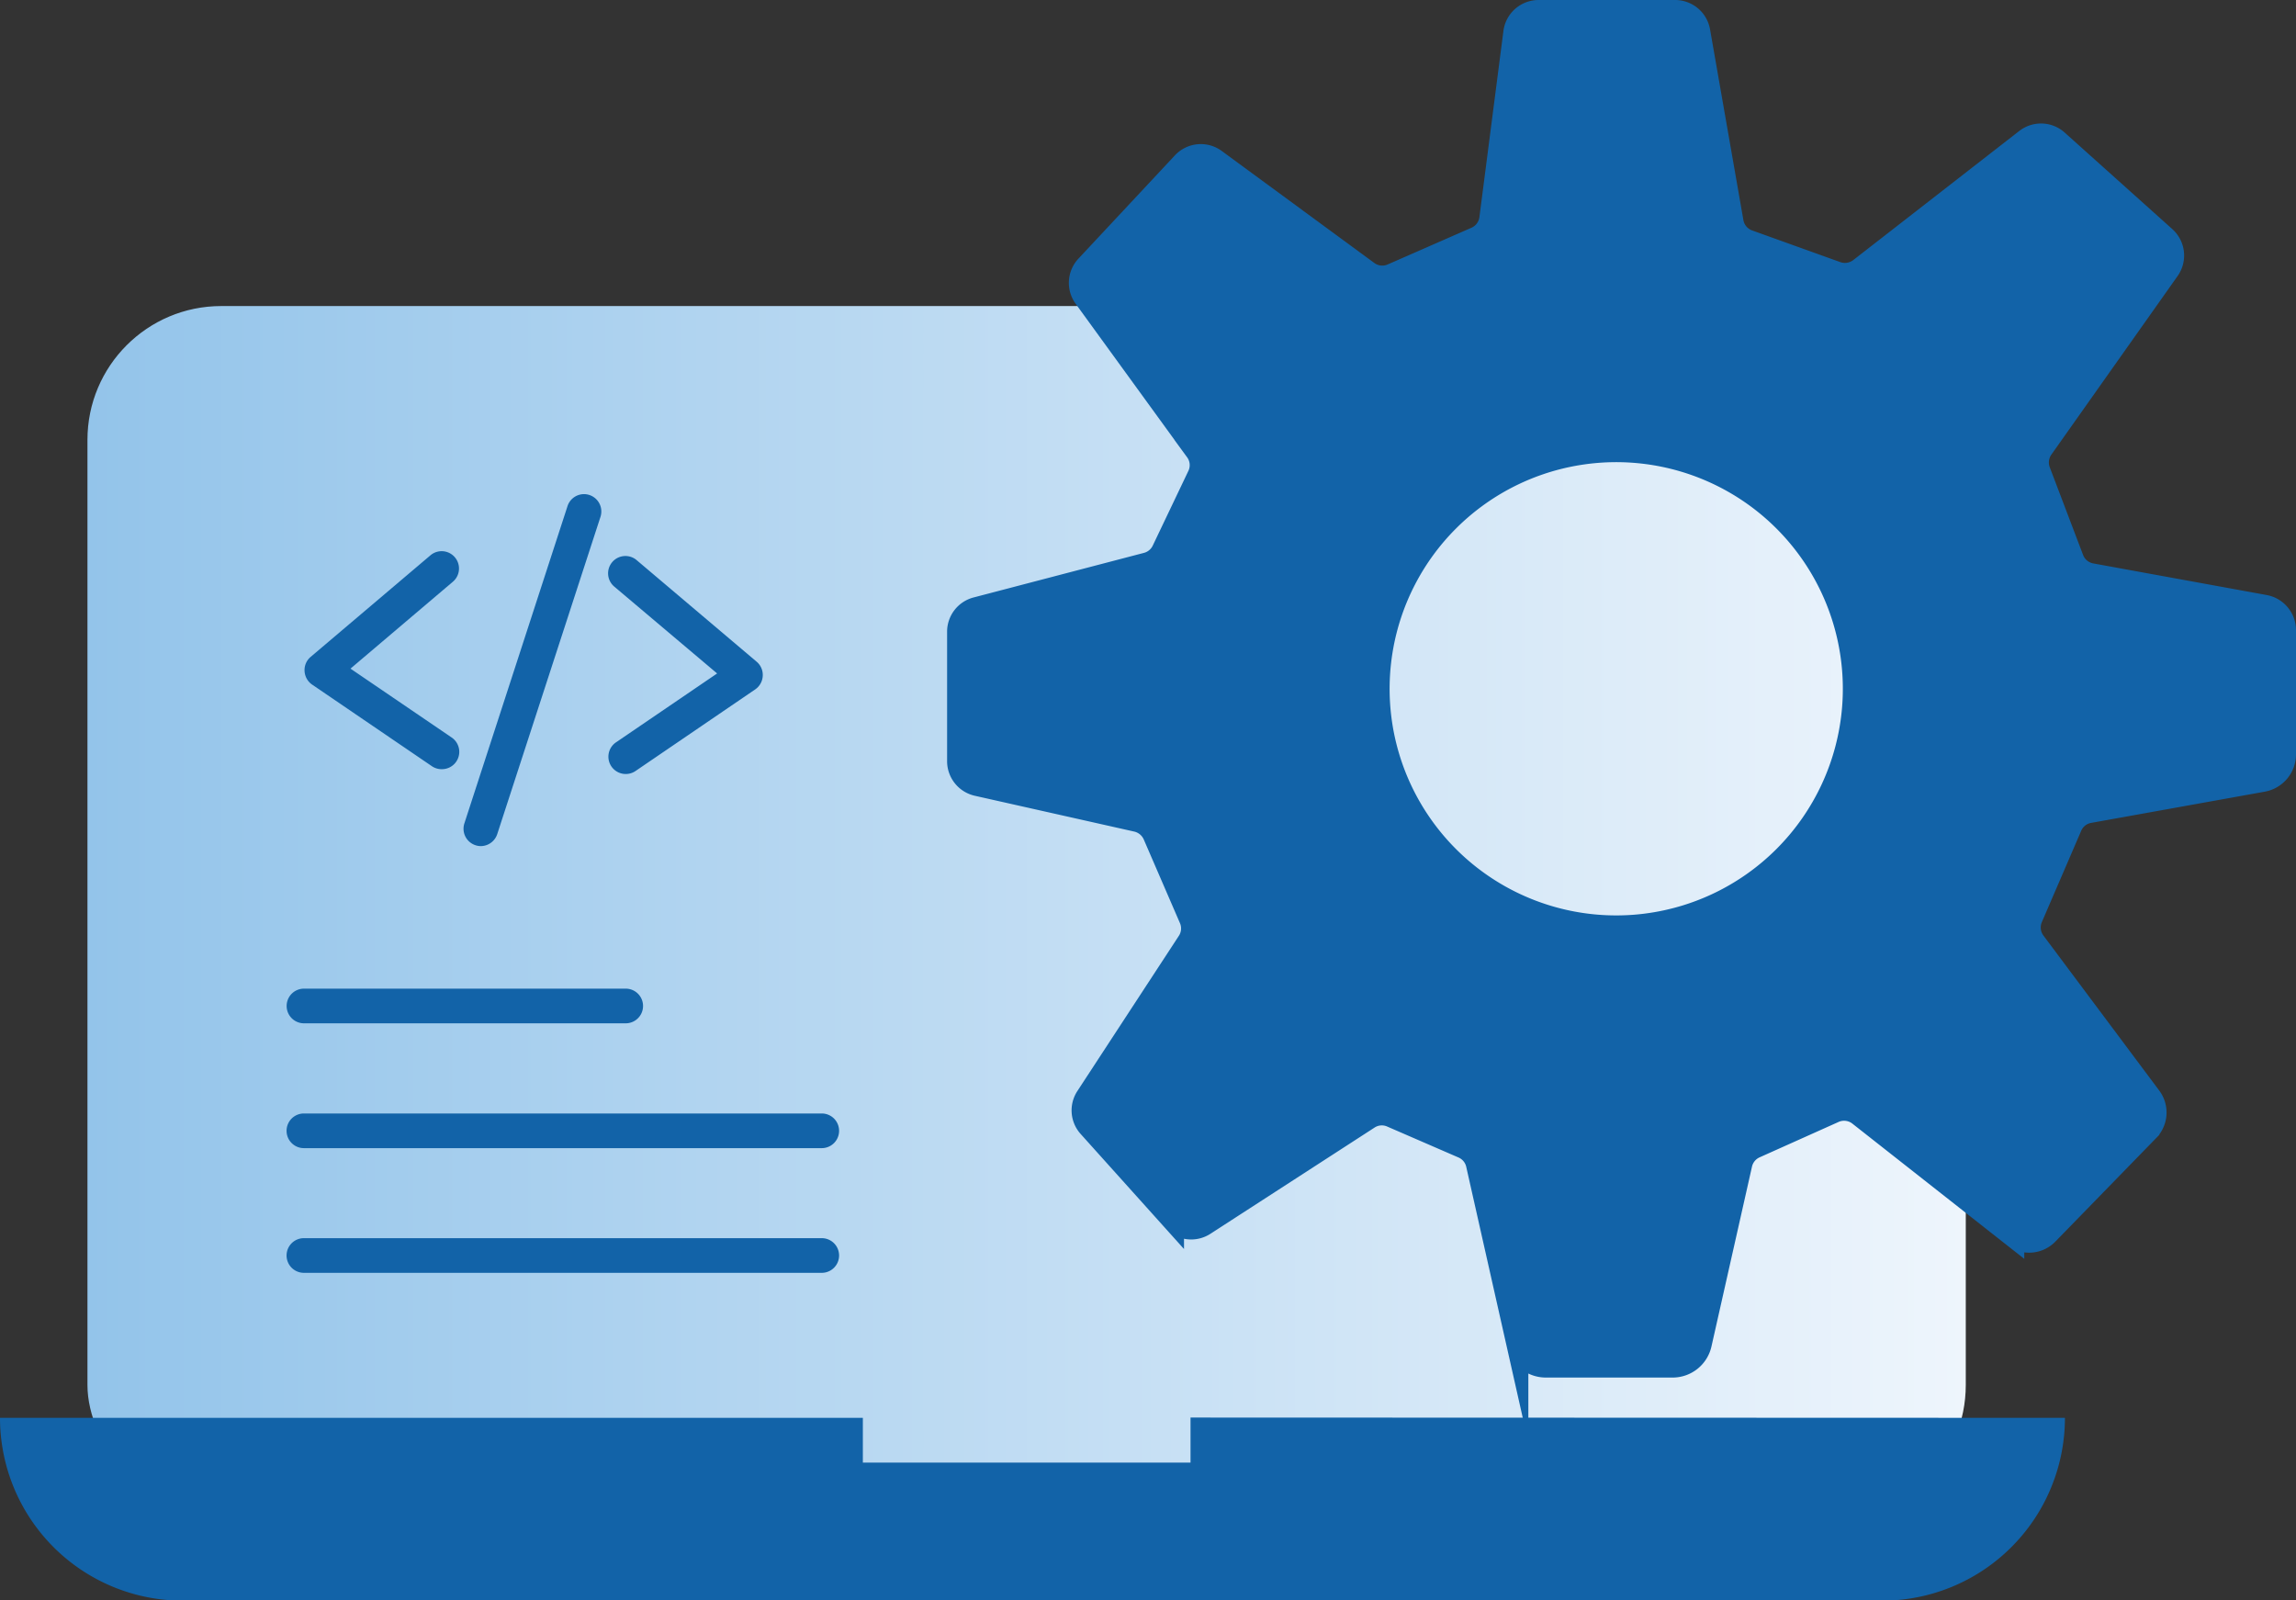
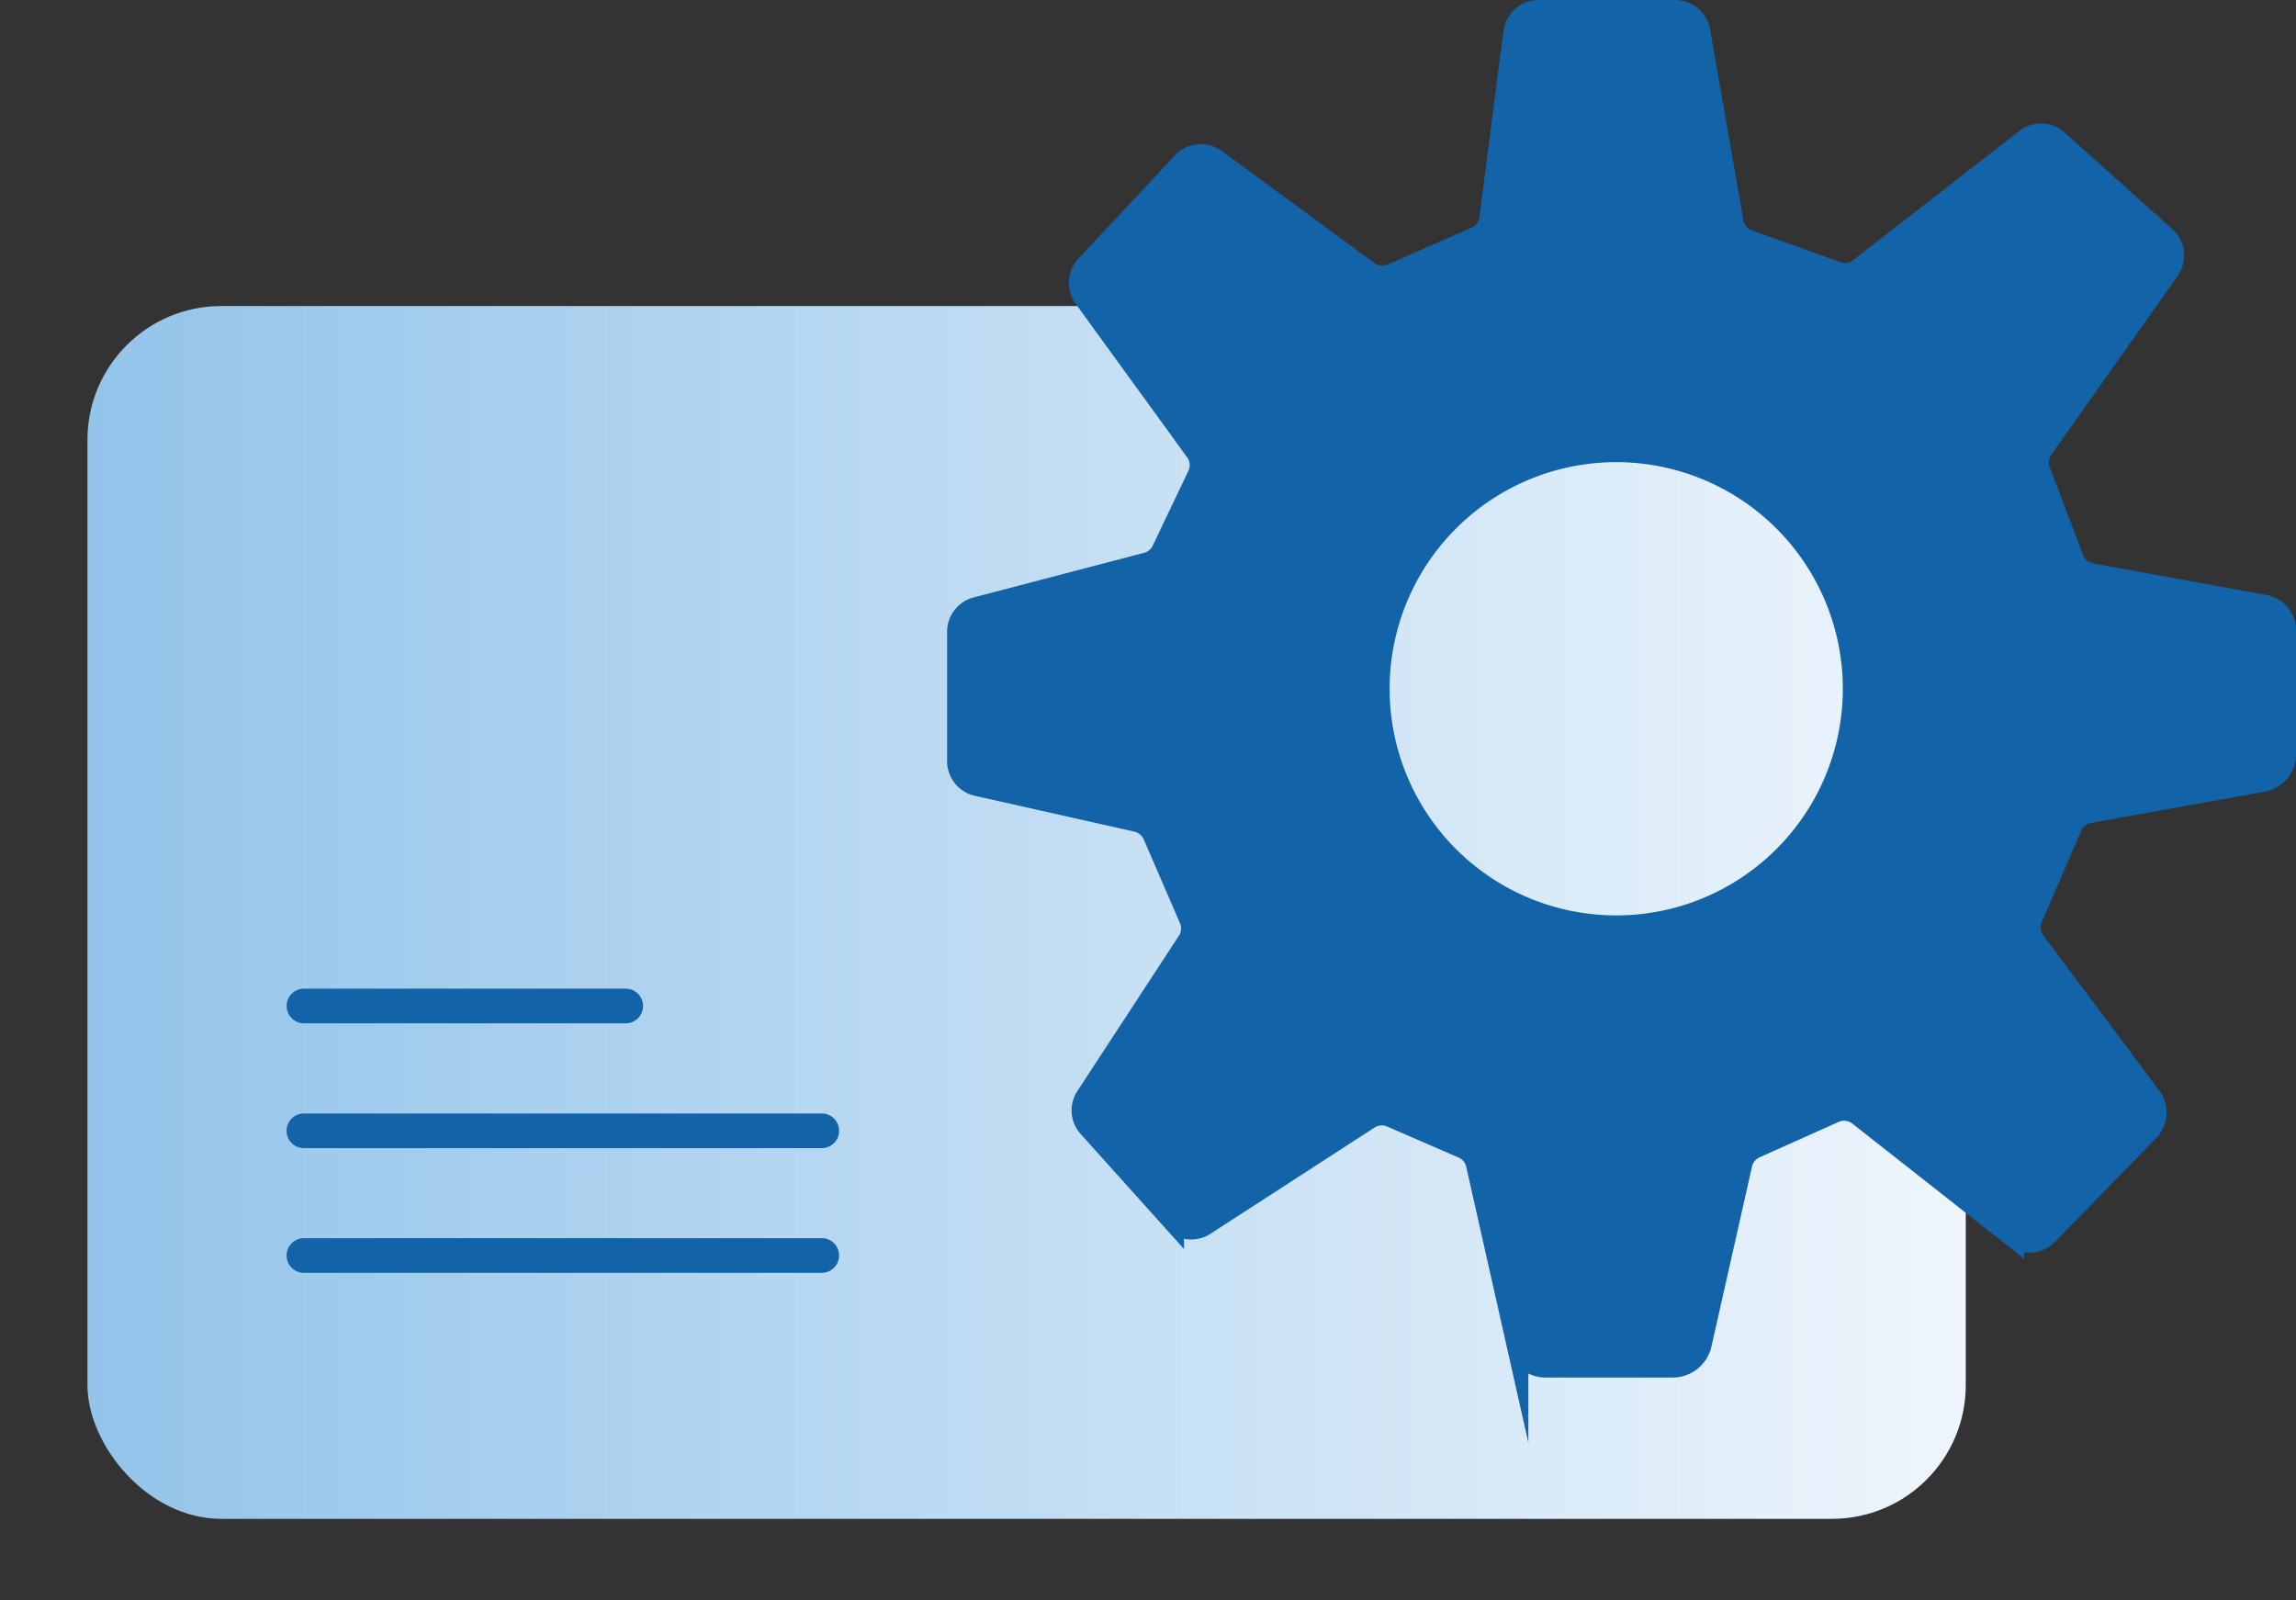
<svg xmlns="http://www.w3.org/2000/svg" viewBox="0 0 313.99 218.83">
  <rect x="0" y="0" width="313.99" height="218.83" fill="#333333" stroke="none" />
  <defs>
    <style>.cls-1{fill:url(#linear-gradient);}.cls-2,.cls-3{fill:#1263a8;}.cls-2{stroke:#1263a8;stroke-linecap:round;stroke-miterlimit:10;stroke-width:3px;}</style>
    <linearGradient id="linear-gradient" x1="11.96" y1="124.77" x2="268.83" y2="124.77" gradientUnits="userSpaceOnUse">
      <stop offset="0" stop-color="#93c4ea" />
      <stop offset="1" stop-color="#eef5fc" />
    </linearGradient>
  </defs>
  <g id="Layer_2" data-name="Layer 2">
    <g id="Layer_1-2" data-name="Layer 1">
      <rect class="cls-1" x="11.96" y="41.85" width="256.87" height="165.84" rx="18.3" />
      <path class="cls-2" d="M312.49,103.18v-17a3.39,3.39,0,0,0-2.79-3.34L286,78.52a3.35,3.35,0,0,1-2.53-2.1l-4.56-12a3.37,3.37,0,0,1,.4-3.12l17.27-24.43a3.35,3.35,0,0,0-.5-4.42L281.35,19.24a3.34,3.34,0,0,0-4.28-.15L254.36,36.75a3.37,3.37,0,0,1-3.18.51L239.1,32.92a3.34,3.34,0,0,1-2.16-2.57L232.38,4.27a3.35,3.35,0,0,0-3.29-2.77H210.41a3.35,3.35,0,0,0-3.32,2.91l-3.29,25.5a3.33,3.33,0,0,1-2,2.62l-11.41,5a3.33,3.33,0,0,1-3.33-.36L166.19,21.85a3.34,3.34,0,0,0-4.42.42L148.57,36.4a3.35,3.35,0,0,0-.26,4.25l15.25,21a3.31,3.31,0,0,1,.31,3.39L159,75.25a3.34,3.34,0,0,1-2.17,1.8l-23.31,6.1a3.34,3.34,0,0,0-2.5,3.23v17.71a3.35,3.35,0,0,0,2.61,3.26l21.82,4.9a3.39,3.39,0,0,1,2.34,1.94l4.95,11.44a3.32,3.32,0,0,1-.27,3.16L148.6,150a3.32,3.32,0,0,0,.3,4.06l11.52,12.82a3.33,3.33,0,0,0,4.3.57l22.44-14.52a3.31,3.31,0,0,1,3.14-.26l9.75,4.23a3.32,3.32,0,0,1,1.93,2.33l5.53,24.55a4,4,0,0,0,3.85,3.09h17.38a3.94,3.94,0,0,0,3.85-3.09l5.54-24.58a3.34,3.34,0,0,1,1.89-2.31l10.8-4.84a3.33,3.33,0,0,1,3.43.42l21.08,16.58a3.51,3.51,0,0,0,4.67-.31l13.8-14.17a3.51,3.51,0,0,0,.29-4.54l-15.84-21.2a3.34,3.34,0,0,1-.4-3.32l5.37-12.46a3.32,3.32,0,0,1,2.48-2l23.75-4.27A3.69,3.69,0,0,0,312.49,103.18Zm-88.83,23.39a32.49,32.49,0,1,1,29.75-29.75A32.5,32.5,0,0,1,223.66,126.57Z" />
-       <path class="cls-3" d="M162.81,193.84V200H118v-6.12H0a25,25,0,0,0,25,25H257.39a25,25,0,0,0,25-25Z" />
-       <path class="cls-3" d="M60.4,105.18a2.37,2.37,0,0,1-1.34-.41L42.65,93.59a2.39,2.39,0,0,1-1-1.84,2.35,2.35,0,0,1,.84-1.93L58.87,75.93a2.37,2.37,0,0,1,3.06,3.62l-14,11.88,13.84,9.42a2.37,2.37,0,0,1-1.33,4.33Z" />
-       <path class="cls-3" d="M85.57,105.84a2.37,2.37,0,0,1-1.33-4.33l13.83-9.42L84,80.21a2.37,2.37,0,1,1,3.06-3.62l16.41,13.89a2.36,2.36,0,0,1,.84,1.93,2.39,2.39,0,0,1-1,1.84L86.91,105.43A2.37,2.37,0,0,1,85.57,105.84Z" />
-       <path class="cls-3" d="M65.76,115.7a2.33,2.33,0,0,1-.73-.12,2.37,2.37,0,0,1-1.52-3l14.1-43.37a2.37,2.37,0,0,1,4.51,1.46L68,114.06A2.39,2.39,0,0,1,65.76,115.7Z" />
      <path class="cls-3" d="M85.57,139.93h-44a2.37,2.37,0,0,1,0-4.74h44a2.37,2.37,0,0,1,0,4.74Z" />
      <path class="cls-3" d="M112.38,157H41.56a2.37,2.37,0,0,1,0-4.74h70.82a2.37,2.37,0,0,1,0,4.74Z" />
      <path class="cls-3" d="M112.38,174.05H41.56a2.37,2.37,0,0,1,0-4.74h70.82a2.37,2.37,0,0,1,0,4.74Z" />
    </g>
  </g>
</svg>